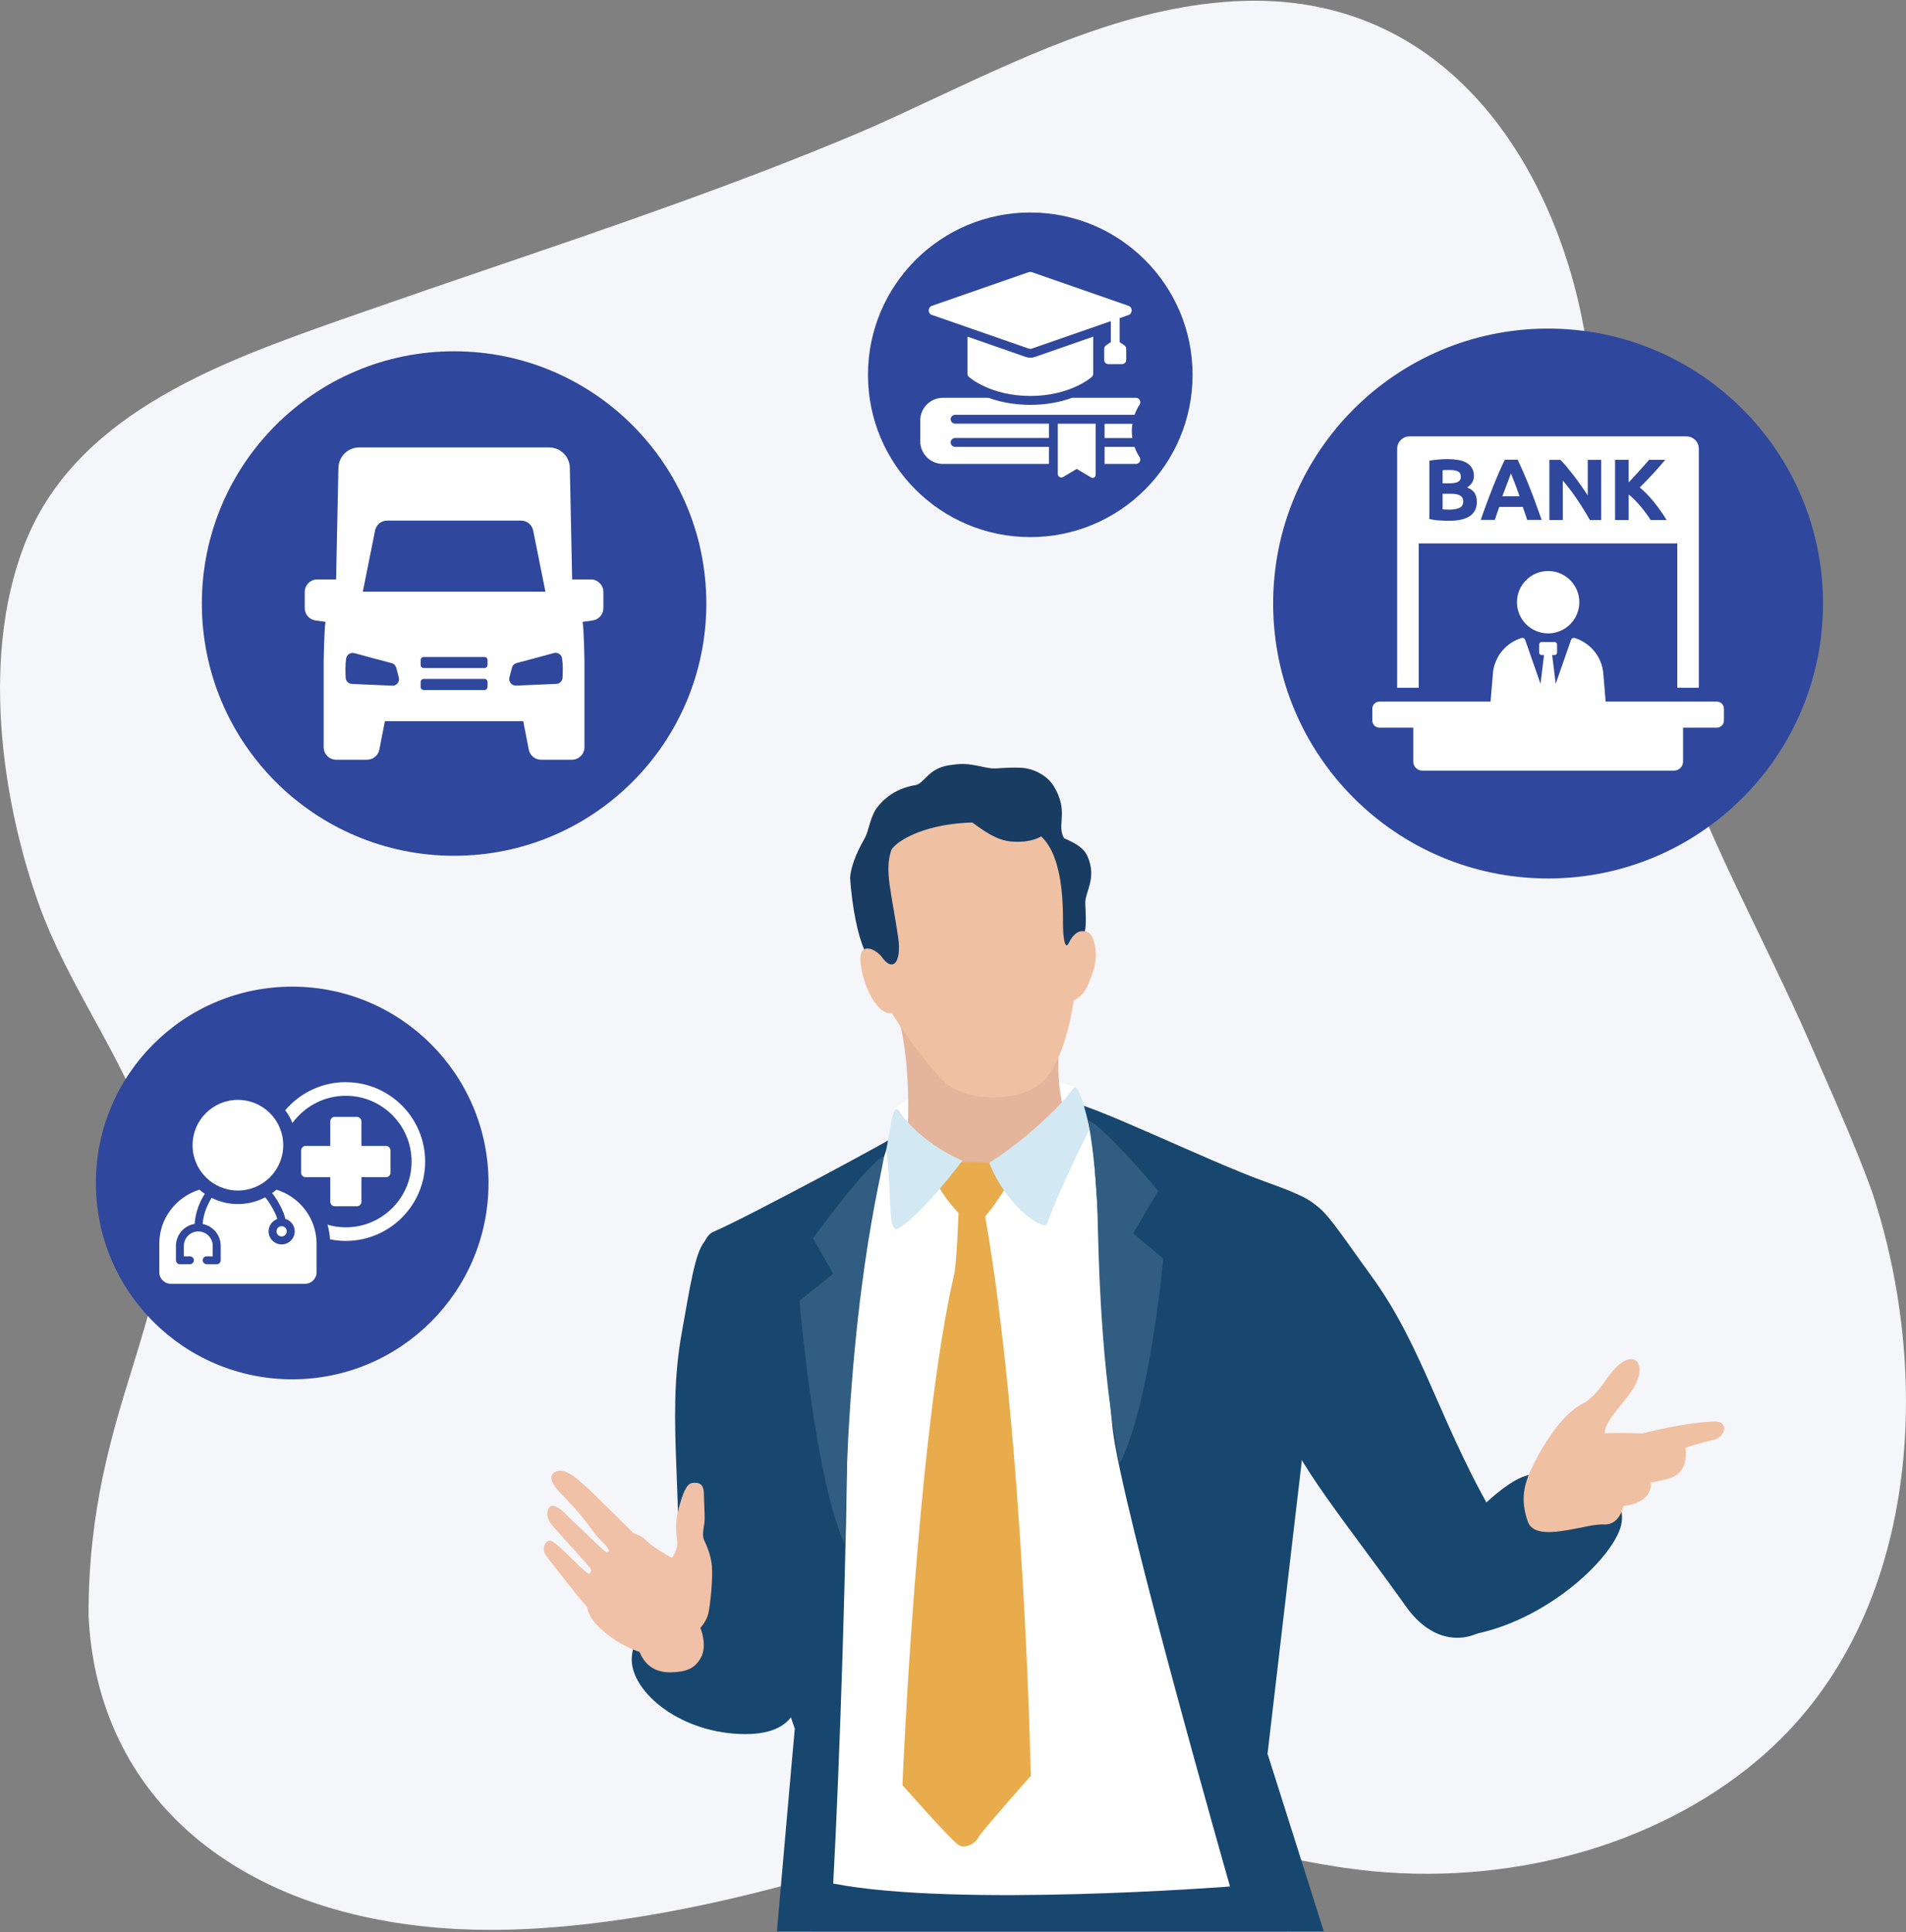
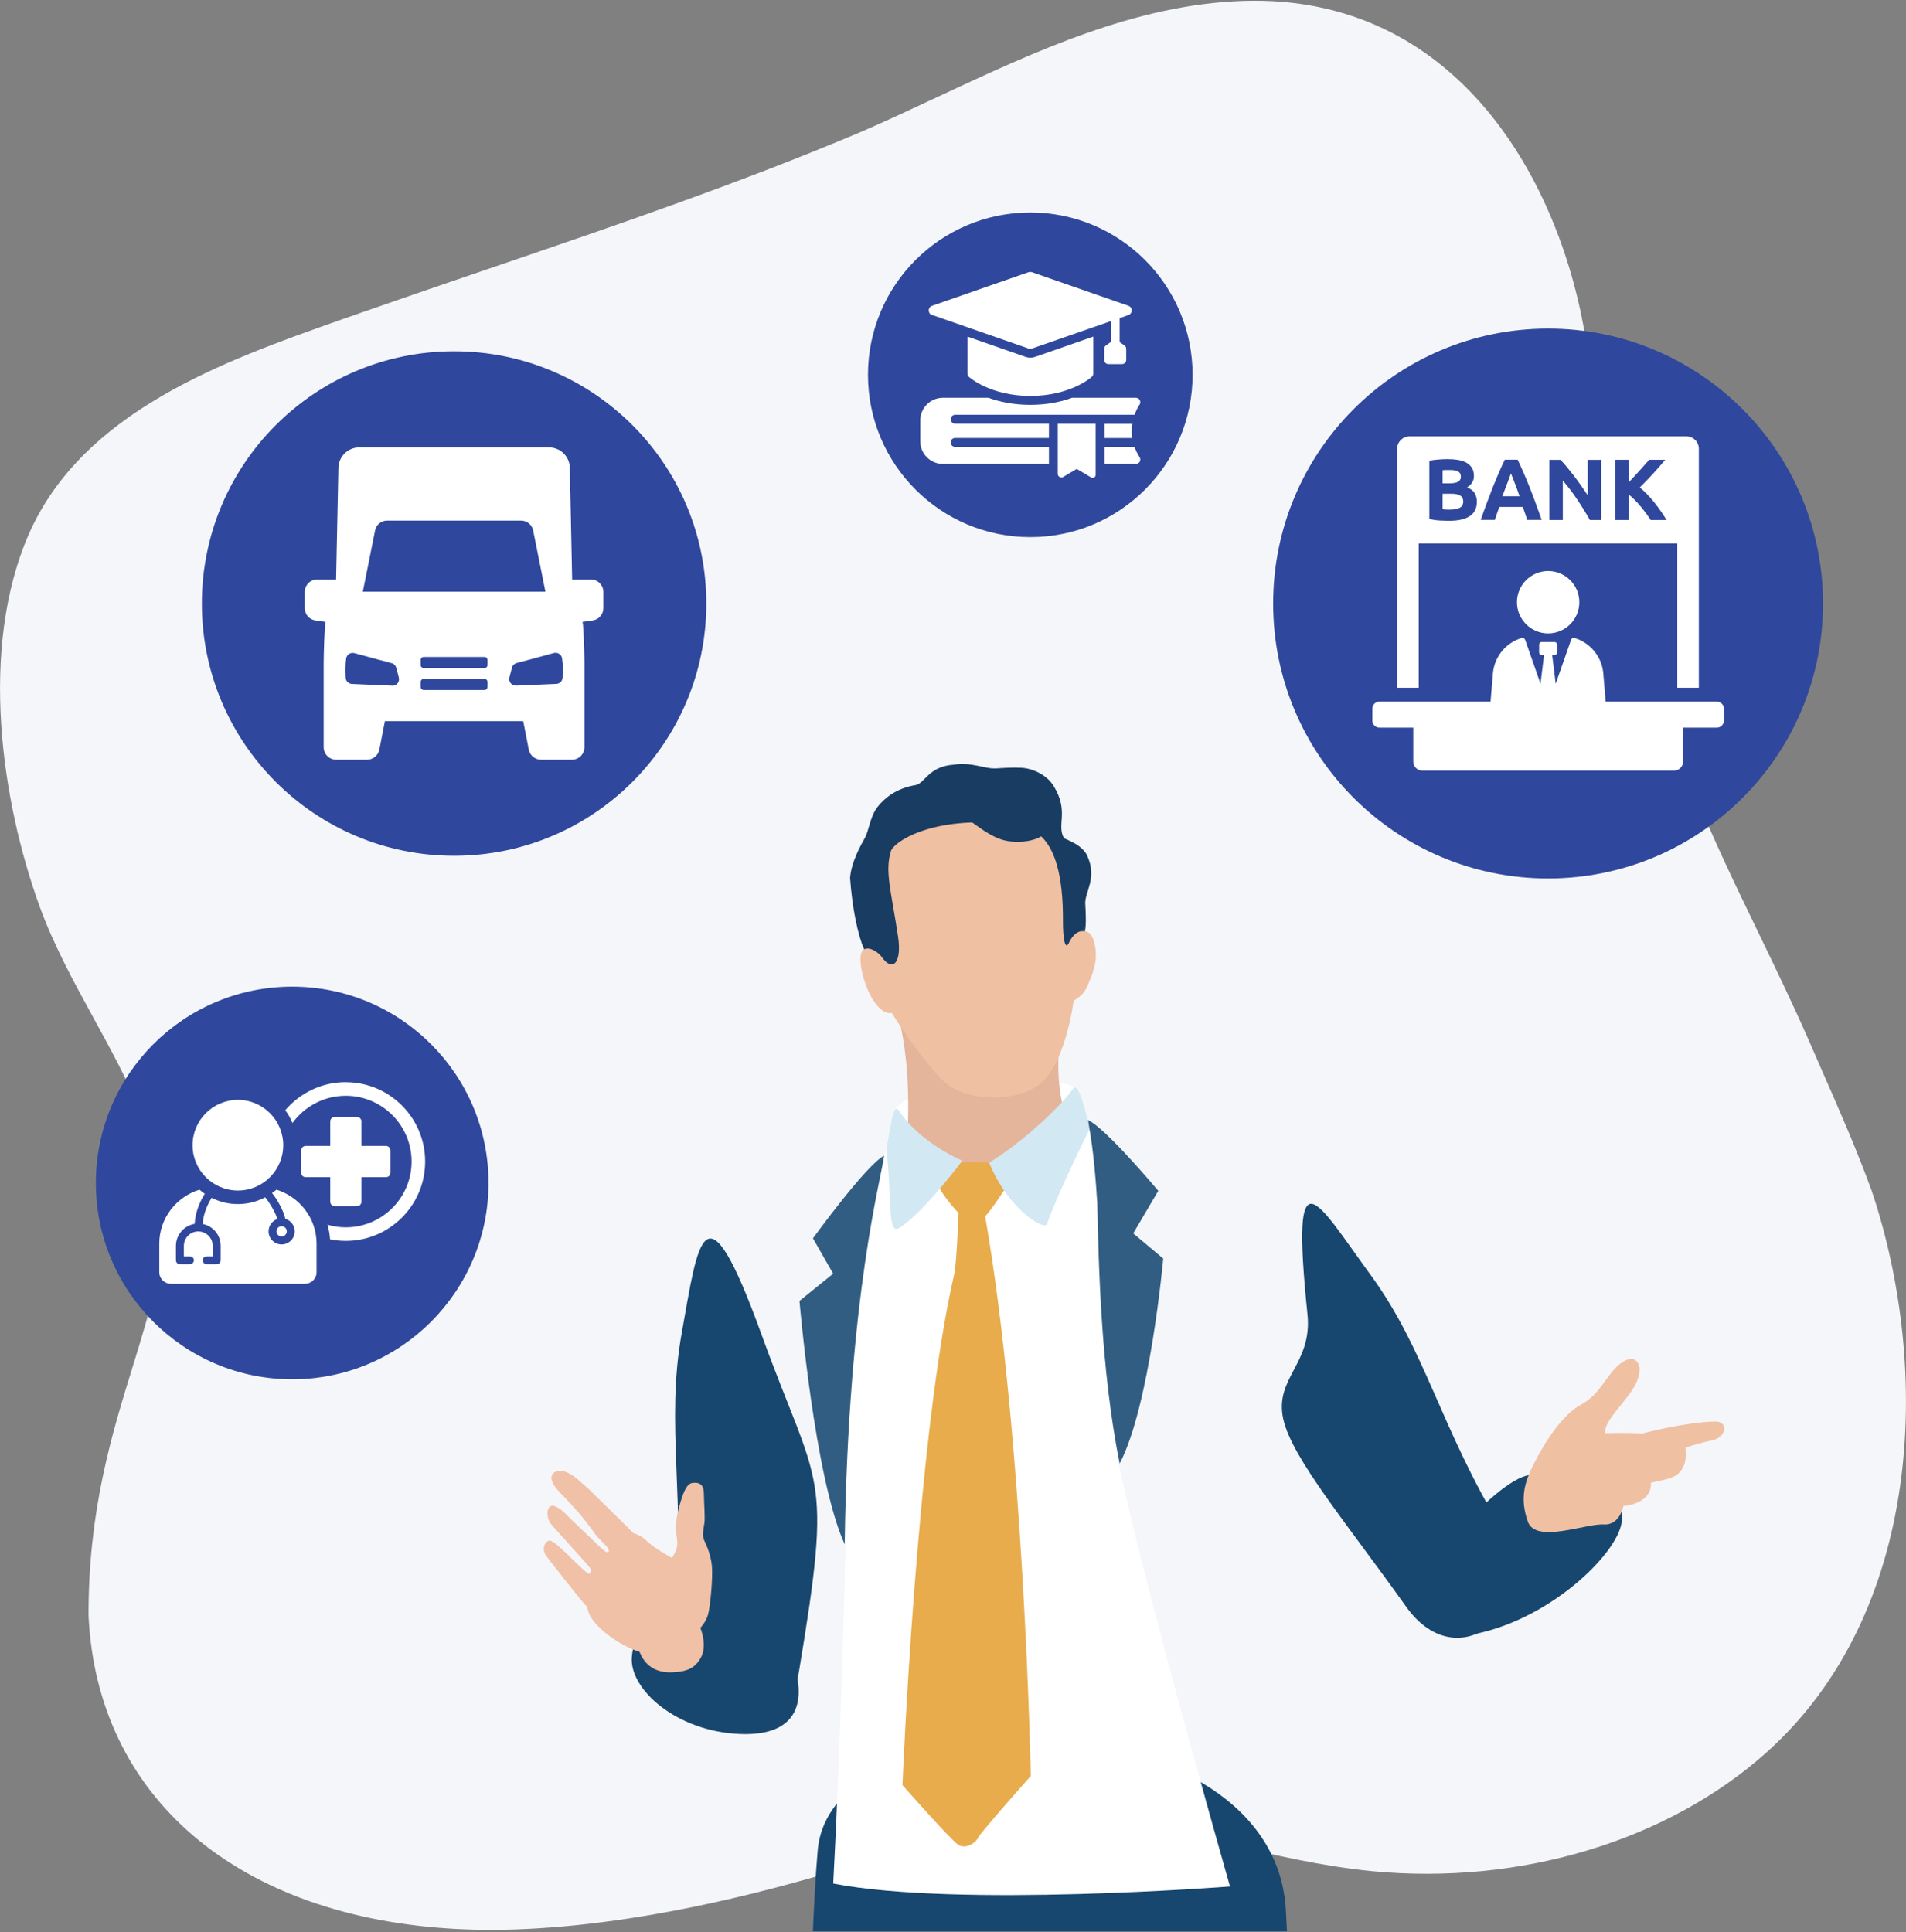
<svg xmlns="http://www.w3.org/2000/svg" id="layout" viewBox="0 0 330 334.5">
  <rect x="0" y="0" width="330" height="334.5" fill="#808080" stroke="none" />
  <defs>
    <style>
      .cls-1 {
        fill: #fff;
      }

      .cls-2 {
        fill: #193c63;
      }

      .cls-3 {
        fill: none;
      }

      .cls-4 {
        fill: #d2e8f2;
      }

      .cls-5 {
        fill: #e8ac4c;
      }

      .cls-6 {
        fill: #2f479c;
      }

      .cls-7 {
        fill: #305d81;
      }

      .cls-8 {
        fill: #17476f;
      }

      .cls-9 {
        fill: #e4b49b;
      }

      .cls-10 {
        fill: #f5f6fa;
      }

      .cls-11 {
        clip-path: url(#clippath);
      }

      .cls-12 {
        fill: #f0c0a2;
      }

      .cls-13 {
        fill: #f0c0a7;
      }
    </style>
    <clipPath id="clippath">
      <rect class="cls-3" x="75.01" y="114.7" width="230.18" height="219.67" />
    </clipPath>
  </defs>
  <path class="cls-10" d="M84.91,334.12c-1.93,0-3.8-.05-5.63-.14-37.99-1.93-62.5-22.75-63.95-54.31-.04-18.2,4.03-31.36,7.62-42.97,3.07-9.93,5.71-18.5,5.18-28.06-.66-11.8-6.15-21.84-11.97-32.46-3.36-6.13-6.83-12.48-9.27-19.17-6.6-18.14-10.57-44.6-1.92-64.49,9.35-21.34,33.95-30.05,53.71-37.04t0,0l4.26-1.49c7.26-2.54,14.56-5.03,21.85-7.52,21.29-7.26,43.3-14.76,64.15-23.58,4.34-1.87,8.66-3.9,13.24-6.04C179.1,8.94,196.59.76,215.24.16c37.01-1.21,55.15,31.2,59.44,59.38,3.28,21.63,7.36,44.77,14.9,67.42.99,2.97,2.11,6.02,3.42,9.34,3.38,8.5,7.49,17,11.47,25.23,2.89,5.99,5.89,12.18,8.6,18.36.79,1.82,1.58,3.62,2.36,5.4,3.12,7.11,6.07,13.82,8.68,21.01,10.34,30.99,8.69,72.99-18.29,97.12-17.13,15.32-42.65,23-68.25,20.54-8.59-.84-16.86-2.78-24.86-4.65-16.82-3.94-32.7-7.66-50.17-1.34-29.04,10.5-56.32,16.15-77.63,16.15Z" />
  <g>
    <circle class="cls-6" cx="50.59" cy="204.81" r="33.99" />
    <g>
      <path class="cls-1" d="M61.78,193.36h-3.82c-.43,0-.78.37-.78.8v4.23h-4.25c-.43,0-.8.37-.8.8v3.82c0,.45.36.8.8.8h4.25v4.23c0,.45.35.8.78.8h3.82c.45,0,.8-.35.8-.8v-4.23h4.23c.45,0,.8-.35.8-.8v-3.82c0-.43-.35-.8-.8-.8h-4.23v-4.23c0-.43-.35-.8-.8-.8Z" />
      <path class="cls-1" d="M59.87,187.35c-4.19,0-7.96,1.9-10.49,4.87.52.67.94,1.41,1.25,2.21,2.08-2.85,5.45-4.72,9.24-4.72,6.28,0,11.39,5.11,11.39,11.39s-5.11,11.39-11.39,11.39c-1.1,0-2.16-.16-3.17-.46.24.82.39,1.67.44,2.53.89.19,1.8.28,2.73.28,7.58,0,13.74-6.17,13.74-13.74s-6.16-13.74-13.74-13.74Z" />
      <path class="cls-1" d="M48.76,214.07c.49,0,.89-.4.89-.89s-.4-.89-.89-.89-.89.4-.89.89.4.89.89.89Z" />
      <path class="cls-1" d="M47.85,205.98c-.24.22-.49.41-.75.58.7.78,2.07,3.1,2.28,4.45.96.27,1.65,1.17,1.65,2.17,0,1.25-1.02,2.27-2.27,2.27s-2.26-1.02-2.26-2.27c0-.95.61-1.8,1.5-2.13-.22-1.08-1.58-3.22-2.09-3.76-1.44.77-3.07,1.17-4.72,1.17s-3.14-.37-4.54-1.08c-.55.87-1.42,2.53-1.57,4.53,1.82.35,3.13,1.93,3.13,3.79v2.49c0,.38-.31.69-.69.69h-1.73c-.38,0-.69-.31-.69-.69s.31-.68.69-.68h1.04v-1.81c0-1.38-1.12-2.5-2.5-2.5s-2.5,1.12-2.5,2.5v1.81h1.05c.38,0,.69.31.69.68s-.32.69-.69.69h-1.74c-.37,0-.68-.31-.68-.69v-2.49c0-1.88,1.38-3.5,3.24-3.81.14-2.2,1.01-4.03,1.76-5.21-.31-.2-.62-.44-.92-.71-1.95.59-3.71,1.82-4.96,3.45-1.31,1.71-2,3.75-2,5.9v4.95c0,1.1.89,1.99,1.99,1.99h23.25c1.1,0,1.99-.89,1.99-1.99v-4.95c0-2.15-.69-4.19-2-5.9-1.25-1.64-3.01-2.86-4.96-3.45Z" />
      <path class="cls-1" d="M41.19,206.12c4.33,0,7.85-3.52,7.85-7.85s-3.52-7.85-7.85-7.85-7.85,3.52-7.85,7.85,3.52,7.85,7.85,7.85Z" />
    </g>
  </g>
  <g>
    <circle class="cls-6" cx="78.62" cy="104.49" r="43.67" />
    <path class="cls-1" d="M102.32,100.32h-3.26l-.4-19.33c-.04-1.96-1.64-3.53-3.61-3.53h-32.85c-1.96,0-3.56,1.57-3.61,3.53l-.4,19.33h-3.26c-1.2,0-2.17.97-2.17,2.17v2.78c0,1.08.79,2,1.86,2.15l1.75.25c-.21.69-.33,6.18-.33,6.95v14.74c0,1.2.97,2.17,2.17,2.17h5.34c1.04,0,1.93-.74,2.13-1.75l.96-4.93h23.95l.96,4.93c.2,1.02,1.09,1.75,2.13,1.75h5.34c1.2,0,2.17-.97,2.17-2.17v-14.74c0-.76-.12-6.25-.33-6.95l1.75-.25c1.07-.15,1.86-1.07,1.86-2.15v-2.78c0-1.2-.97-2.17-2.17-2.17ZM62.82,102.43l2.12-10.59c.2-1,1.07-1.71,2.09-1.71h23.19c1.02,0,1.89.72,2.09,1.71l2.12,10.59h-31.61ZM67.9,118.71l-6.97-.3c-.58-.03-1.05-.48-1.08-1.06-.05-.91-.08-2.26.08-3.34.1-.68.77-1.11,1.43-.93,2.14.59,5.14,1.38,6.44,1.73.4.1.7.41.81.81l.44,1.68c.19.74-.38,1.46-1.15,1.42ZM83.88,119.46h-10.52c-.29,0-.53-.24-.53-.53v-.86c0-.29.24-.53.53-.53h10.52c.29,0,.53.24.53.53v.86c0,.29-.24.53-.53.53ZM83.88,115.66h-10.52c-.29,0-.53-.24-.53-.53v-.86c0-.29.24-.53.53-.53h10.52c.29,0,.53.24.53.53v.86c0,.29-.24.53-.53.53ZM97.4,117.34c-.03.58-.5,1.04-1.08,1.06l-6.97.3c-.76.03-1.34-.68-1.15-1.42l.44-1.68c.1-.4.41-.7.81-.81,1.3-.34,4.31-1.14,6.44-1.73.66-.18,1.33.25,1.43.93.16,1.08.13,2.43.08,3.34Z" />
  </g>
  <g>
    <circle class="cls-6" cx="268.03" cy="104.49" r="47.6" />
    <g>
      <g>
        <path class="cls-1" d="M268.04,109.66c2.98,0,5.4-2.42,5.4-5.4s-2.42-5.4-5.4-5.4-5.4,2.42-5.4,5.4,2.42,5.4,5.4,5.4Z" />
        <path class="cls-1" d="M297.24,121.47h-19.24l-.43-5.11c-.34-2.84-2.34-5.1-4.94-5.91-.26-.08-.53.07-.62.32l-2.66,7.61-.61-4.97h.41c.25,0,.44-.2.44-.45v-1.37c0-.24-.2-.44-.44-.44h-2.23c-.25,0-.44.2-.44.44v1.37c0,.24.2.45.44.45h.41l-.61,4.97-2.66-7.61c-.09-.25-.36-.4-.62-.32-2.61.81-4.6,3.07-4.94,5.91l-.43,5.11h-19.24c-.68,0-1.23.55-1.23,1.23v2.05c0,.68.55,1.23,1.23,1.23h5.86v5.88c0,.86.7,1.56,1.56,1.56h43.59c.86,0,1.56-.7,1.56-1.56v-5.88h5.85c.68,0,1.23-.55,1.23-1.23v-2.05c0-.68-.55-1.23-1.23-1.23Z" />
      </g>
      <g>
        <path class="cls-1" d="M251.24,85.48h-1.47v2.69c.17.02.36.04.56.05.2,0,.42.01.66.01.7,0,1.27-.1,1.7-.3.43-.2.65-.57.65-1.11,0-.48-.18-.82-.54-1.03-.36-.21-.88-.31-1.55-.31Z" />
        <path class="cls-1" d="M252.46,83.41c.31-.19.47-.48.47-.89s-.16-.72-.48-.89c-.32-.17-.79-.26-1.41-.26-.2,0-.42,0-.65,0-.23,0-.44.02-.62.04v2.27h1.14c.72,0,1.24-.09,1.55-.28Z" />
        <path class="cls-1" d="M262.2,83.48c-.13-.34-.25-.64-.35-.9-.1-.26-.18-.46-.25-.61-.05.15-.13.36-.23.62-.1.26-.22.56-.34.9-.13.34-.27.72-.43,1.13-.16.41-.32.84-.49,1.29h2.98c-.16-.45-.31-.88-.46-1.3-.15-.41-.29-.79-.43-1.13Z" />
        <path class="cls-1" d="M292,75.55h-47.96c-1.18,0-2.14.96-2.14,2.14v41.38h3.73v-24.99h44.77v24.99h3.73v-41.38c0-1.18-.96-2.14-2.14-2.14ZM254.51,89.33c-.8.55-1.98.83-3.56.83-.57,0-1.14-.02-1.71-.05-.57-.03-1.16-.12-1.77-.25v-10.1c.48-.09,1.01-.16,1.58-.2.57-.05,1.1-.07,1.59-.07.66,0,1.27.05,1.83.14.56.1,1.03.26,1.44.49.4.23.71.53.94.91.23.38.34.84.34,1.39,0,.83-.4,1.49-1.2,1.97.66.25,1.11.59,1.35,1.02.24.43.36.92.36,1.46,0,1.09-.4,1.91-1.2,2.47ZM264.42,90.02c-.12-.36-.24-.73-.37-1.12-.13-.38-.27-.76-.4-1.14h-4.07c-.13.38-.26.76-.4,1.14-.13.38-.26.75-.37,1.11h-2.44c.39-1.12.76-2.16,1.12-3.11.35-.95.7-1.85,1.03-2.69.34-.84.67-1.64,1-2.4.33-.76.67-1.5,1.02-2.22h2.22c.34.72.68,1.46,1.01,2.22.33.76.67,1.56,1,2.4.34.84.68,1.74,1.03,2.69.35.95.72,1.99,1.12,3.11h-2.51ZM277.23,90.02h-1.97c-.67-1.19-1.4-2.37-2.18-3.53-.78-1.16-1.61-2.26-2.5-3.29v6.83h-2.32v-10.42h1.91c.33.33.7.74,1.1,1.22.4.48.81,1,1.23,1.54.42.55.83,1.11,1.24,1.7.41.59.8,1.15,1.16,1.69v-6.15h2.33v10.42ZM285.78,90.02c-.21-.34-.46-.71-.75-1.1-.29-.39-.6-.79-.93-1.19-.33-.4-.68-.78-1.04-1.15-.36-.37-.72-.69-1.08-.97v4.41h-2.35v-10.42h2.35v3.92c.6-.63,1.22-1.3,1.84-1.99.62-.69,1.2-1.33,1.72-1.93h2.78c-.71.84-1.42,1.66-2.14,2.44-.72.78-1.47,1.56-2.27,2.35.83.7,1.64,1.52,2.41,2.47.77.95,1.52,2.01,2.23,3.16h-2.79Z" />
      </g>
    </g>
  </g>
  <g>
    <circle class="cls-6" cx="178.38" cy="64.89" r="28.1" />
    <g>
      <path class="cls-1" d="M191.24,73.36v2.48h4.81c-.06-.4-.09-.82-.09-1.23s.04-.83.1-1.24h-4.81Z" />
      <path class="cls-1" d="M196.43,77.37h-5.19v2.95h5.42c.28,0,.54-.15.68-.4.13-.25.12-.55-.04-.78-.36-.55-.65-1.14-.87-1.76Z" />
      <path class="cls-1" d="M164.6,72.59c0-.42.34-.77.77-.77h31.06c.22-.61.51-1.2.87-1.76.16-.24.17-.54.04-.79-.13-.25-.39-.4-.68-.4h-11.04c-1.85.68-4.26,1.22-7.24,1.22s-5.39-.55-7.24-1.22h-7.89c-2.16,0-3.92,1.76-3.92,3.92v3.61c0,2.16,1.76,3.92,3.92,3.92h18.36v-2.95h-16.24c-.42,0-.77-.34-.77-.77s.34-.77.77-.77h16.24v-2.48h-16.24c-.42,0-.77-.34-.77-.77Z" />
      <path class="cls-1" d="M183.14,82.05c0,.47.52.77.93.53l2.35-1.4,2.49,1.48c.35.21.79-.04.79-.45v-8.85h-6.56v8.69Z" />
      <path class="cls-1" d="M177.6,61.8l-10.1-3.52v6.41c0,.22.09.42.26.57.15.13,3.78,3.29,10.63,3.29s10.48-3.15,10.63-3.29c.16-.15.26-.35.26-.57v-6.41l-10.1,3.52c-.26.09-.52.13-.79.13s-.53-.05-.78-.13Z" />
      <path class="cls-1" d="M161.38,54.53l16.72,5.82c.18.06.38.06.56,0l13.66-4.75v3.62l-.83.58c-.19.13-.31.36-.31.59v1.93c0,.4.32.72.72.72h2.37c.4,0,.72-.32.72-.72v-1.93c0-.24-.12-.46-.31-.59l-.83-.57v-4.15l1.52-.53c.76-.27.76-1.35,0-1.61l-16.72-5.82c-.18-.06-.38-.06-.56,0l-16.72,5.82c-.76.27-.76,1.35,0,1.61Z" />
    </g>
  </g>
  <g class="cls-11">
    <g>
-       <path class="cls-8" d="M236.51,357.44l-17.05-53.81s8.83-75.75,10-85.06c1.16-9.32.06-10.21-10.37-13.97-10.43-3.76-31.29-14.09-34.49-13.88-3.2.21-26.21,3.71-27.41,4.72-1.2,1.01-27.78,15.3-33.73,17.85-2.62,1.12-6,11.34,1.94,42.95,7.94,31.6,12.21,43.03,12.21,43.03,0,0-5.37,59.84-5.35,63.65.02,3.8,17.12,6.14,22.41,5.03,4.92-1.04,63.01-7.9,71.02-7.73,8.01.17,10.83-2.76,10.83-2.76Z" />
      <path class="cls-8" d="M227.14,405.51c-1.02-28.99-3.84-59.99-4.49-74.47-1.68-37.69-78.73-38.23-81.08-10.66-1.49,17.51-2.03,55.16-.99,85.13h39.03c.29-4.32,1.38-14.22,1.39-14.63.06-2,1.26-1.96,1.64-1.35.11.17,2,10.85,3.12,15.98h41.37Z" />
      <path class="cls-8" d="M275.33,256.78c-2.85-.35-6.79-1.83-10.57-1.39-2.84.33-8.38,5.05-12.87,10.52-7.16,8.73-8.32,18.77,1.95,17.25,13.85-2.05,26.23-14.04,26.94-19.66.67-5.26-5.45-6.73-5.45-6.73Z" />
      <path class="cls-8" d="M260.2,265.04c-10.88-17.92-13.36-31.25-22.88-44.29-9.52-13.03-13.91-22.09-10.95,6.79.89,8.65-5.82,11.02-4.17,18.23,1.55,6.78,11.15,18.2,21.24,32.38,9.45,13.28,24.37-.59,16.77-13.11Z" />
      <path class="cls-1" d="M212.96,326.61s-18.87-66.05-20.32-79.26c-1.46-13.21-2.89-48.26-3.71-51.07-.81-2.8-2.58-7.21-2.59-7.81,0-.6-7.17-2.54-15.78-2.1-8.61.44-15.62,4.86-15.61,5.86,0,.25-.47,3.84-1.45,6.7-2.98,8.67-6.62,25.57-6.73,44.2-.15,24.81-1.39,62.54-2.51,82.97,21.45,4.18,68.71.51,68.71.51Z" />
      <g>
        <path class="cls-9" d="M167.86,205.43l17.82-9.62s-4.97-7.3-.75-23.83c2.23-8.76-34.39-12.45-30.04,1.59,4.18,13.5,1.54,29.72,1.54,29.72l11.43,2.15Z" />
        <path class="cls-12" d="M185.89,173.22s-1.28,10.25-5.43,14.11c-3.83,3.56-13.35,3.71-17.32-.35-4.43-4.53-8.74-11.62-8.74-11.62,0,0-1.16.46-2.68-1.45-2.08-2.61-3.17-7.49-2.59-8.94.72-1.8,2.78-.1,2.78-.1,0,0-7.32-15.59,1.66-23.25,8.99-7.66,24.59-4.88,29.25,3.72,4.65,8.61,2.71,16.67,2.71,16.67,0,0,2.85-2.43,3.86.94,1.01,3.36-.46,6.09-1,7.5-.83,2.13-2.5,2.76-2.5,2.76Z" />
        <path class="cls-2" d="M187.85,161.25c-1.02-.21-2.01.36-2.77,1.96-.75,1.6-1.05-1.29-1.04-3.54.14-17.27-6.73-16.41-9.48-16.99-13.33-1.53-19.99,3.23-20.31,4.69-1.08,3.52.04,6.79,1.24,14.81.67,4.44-.9,6.21-2.79,3.54-.52-.73-2-1.88-3.08-1.37-1.1-2.39-2.09-7.28-2.44-12.35.2-2.75,1.86-5.68,2.57-6.95.71-1.27.9-3.8,2.27-5.45,1.16-1.42,3.13-3.13,6.56-3.69,1.59-.37,2.2-3.21,6.54-3.52,2.85-.49,5.36.66,6.86.64.61.07,2.28-.22,4.87-.1,1.74.08,4.32,1.09,5.59,3.17,2.71,4.44.44,6.68,1.78,9.02.86.42,3.21,1.26,4.02,3.03,1.78,3.9-.43,6.28-.34,8.3.04.86.23,3.59-.07,4.81Z" />
      </g>
      <path class="cls-5" d="M170.56,210.6c2.47-2.76,5.9-8.86,5.9-8.86,0,0-9.57-1.26-15.14.09-.25,1.03.97,4.25,4.64,8.19-.05,1.23-.36,8.91-.76,10.62-6.49,27.96-8.95,88.42-8.95,88.42,0,0,8.3,9.43,9.65,10.32,1.35.9,3.15-.46,3.45-1.22.3-.75,9.12-10.7,9.12-10.7,0,0-1.14-58.34-7.9-96.86Z" />
      <path class="cls-4" d="M166.62,200.95s-6.45,8.65-10.64,11.45c-2.47,1.96-1.42-4.04-2.51-13.5.74-3.46,1.12-8.16,2.15-6.62,3.85,5.77,11,8.66,11,8.66Z" />
      <path class="cls-4" d="M171.27,201.31c3.19,7.95,9.57,11.85,10.01,10.58,1.95-5.6,7.38-16.44,7.38-16.44,0,0-1.8-8.68-2.88-6.96-1.08,1.72-7.1,8.14-14.52,12.82Z" />
      <path class="cls-8" d="M114.52,275.58c2.2-.65,8.94-1.33,11.93-1.28,5.84.08,22.48,26.73,1.67,25.91-11.03-.43-19.27-7.81-18.72-13.43.55-5.62,5.12-11.2,5.12-11.2Z" />
      <path class="cls-8" d="M116.85,280.63c1.94-20.87-1.67-33.95,1.18-49.84,2.86-15.89,3.89-27.11,13.79.18,9.9,27.29,12.43,22.95,6.52,58.36-2.68,16.07-22.85,5.89-21.49-8.7Z" />
      <path class="cls-7" d="M146.25,267.38c-5.24-11.49-7.83-42.15-7.83-42.15l5.83-4.72-3.5-6.12s9.22-12.7,12.32-14.31c-.44,3.85-6.19,23.85-6.83,67.3Z" />
      <path class="cls-7" d="M189.98,208.5c.25,10.21.58,28.52,3.88,44.88,5.25-10.02,7.54-35.48,7.54-35.48l-5.2-4.36,4.34-7.37s-9.06-10.84-12.16-12.25c.2,1.55,1.02,4.74,1.61,14.57Z" />
      <path class="cls-2" d="M183.22,138.92s.56,7.49-8.13,6.77c-5.24-.43-8.68-6.69-13.15-5.58-4.46,1.12,4.46-5.18,8.44-5.5,3.98-.32,12.83,4.3,12.83,4.3Z" />
      <path class="cls-12" d="M277.86,248.13c3.17-.11,6.58.03,6.58.03,0,0,7.24-1.93,12.46-2.05,2.45-.05,2,2.7-.39,3.23-2.39.53-4.35,1.16-4.71,1.33.17,1.14.33,4.08-2.36,5.14-.86.34-2.94.72-3.6.89.16,3.77-4.76,4.02-4.76,4.02,0,0-.62,3.38-3.39,3.21-3.13-.2-11.81,3.39-13.17-.5-1.36-3.89-.69-6.64,1.12-10.16,1.81-3.52,4.76-8.29,8.17-10.13,3.41-1.84,4.2-5.12,6.78-7.09,2.58-1.96,4.18.14,2.74,3.3-1.45,3.16-5.47,6.25-5.48,8.77Z" />
      <path class="cls-13" d="M116.33,269.73s1.11-1.47.93-2.86c-.19-1.4-.44-3.28.26-5.78.7-2.5,1.3-4.24,2.38-4.35,1.08-.11,1.95.09,1.97,1.92.02,1.83.24,4.16.07,5.16-.17.99-.38,2.07-.03,2.83.35.76,1.17,2.46,1.35,4.5.17,2.03-.25,6.66-.65,8.3-.33,1.34-1.35,2.38-1.35,2.38,0,0,1.3,3.05.06,5.21-1,1.75-2.31,2.39-4.98,2.49-3.55.13-4.98-1.95-5.61-3.54-3.22-1.02-6.79-3.56-8.33-5.84-.55-.82-.75-1.97-.75-1.97,0,0-.44-.46-.87-.95-.48-.54-5.93-7.42-6.33-8.04-.77-1.2.12-2.8,1-2.4,1.63.73,6.35,6.27,6.67,5.64.18-.37.32-.48.14-.84-.18-.36-6.09-6.81-6.8-7.66-.71-.84-.96-2.42-.28-3.06.69-.63,2.17.59,3,1.48.83.88,4.31,4.1,5.14,4.94.83.85,1.57,1.43,1.76,1.43.23,0,.53-.05.18-.66-.35-.6-1.71-1.77-2.18-2.42-.47-.64-1.39-1.97-2.77-3.61-1.05-1.24-2.64-2.86-3.5-3.78-.87-.92-2.04-2.53-.8-3.35,1.24-.82,3.02.39,3.97,1.19.95.81,2.05,1.81,2.05,1.81,0,0,7.33,7.19,7.65,7.55.46.1,1.46.52,2.08,1.14,1.47,1.5,4.59,3.13,4.59,3.13Z" />
    </g>
  </g>
</svg>